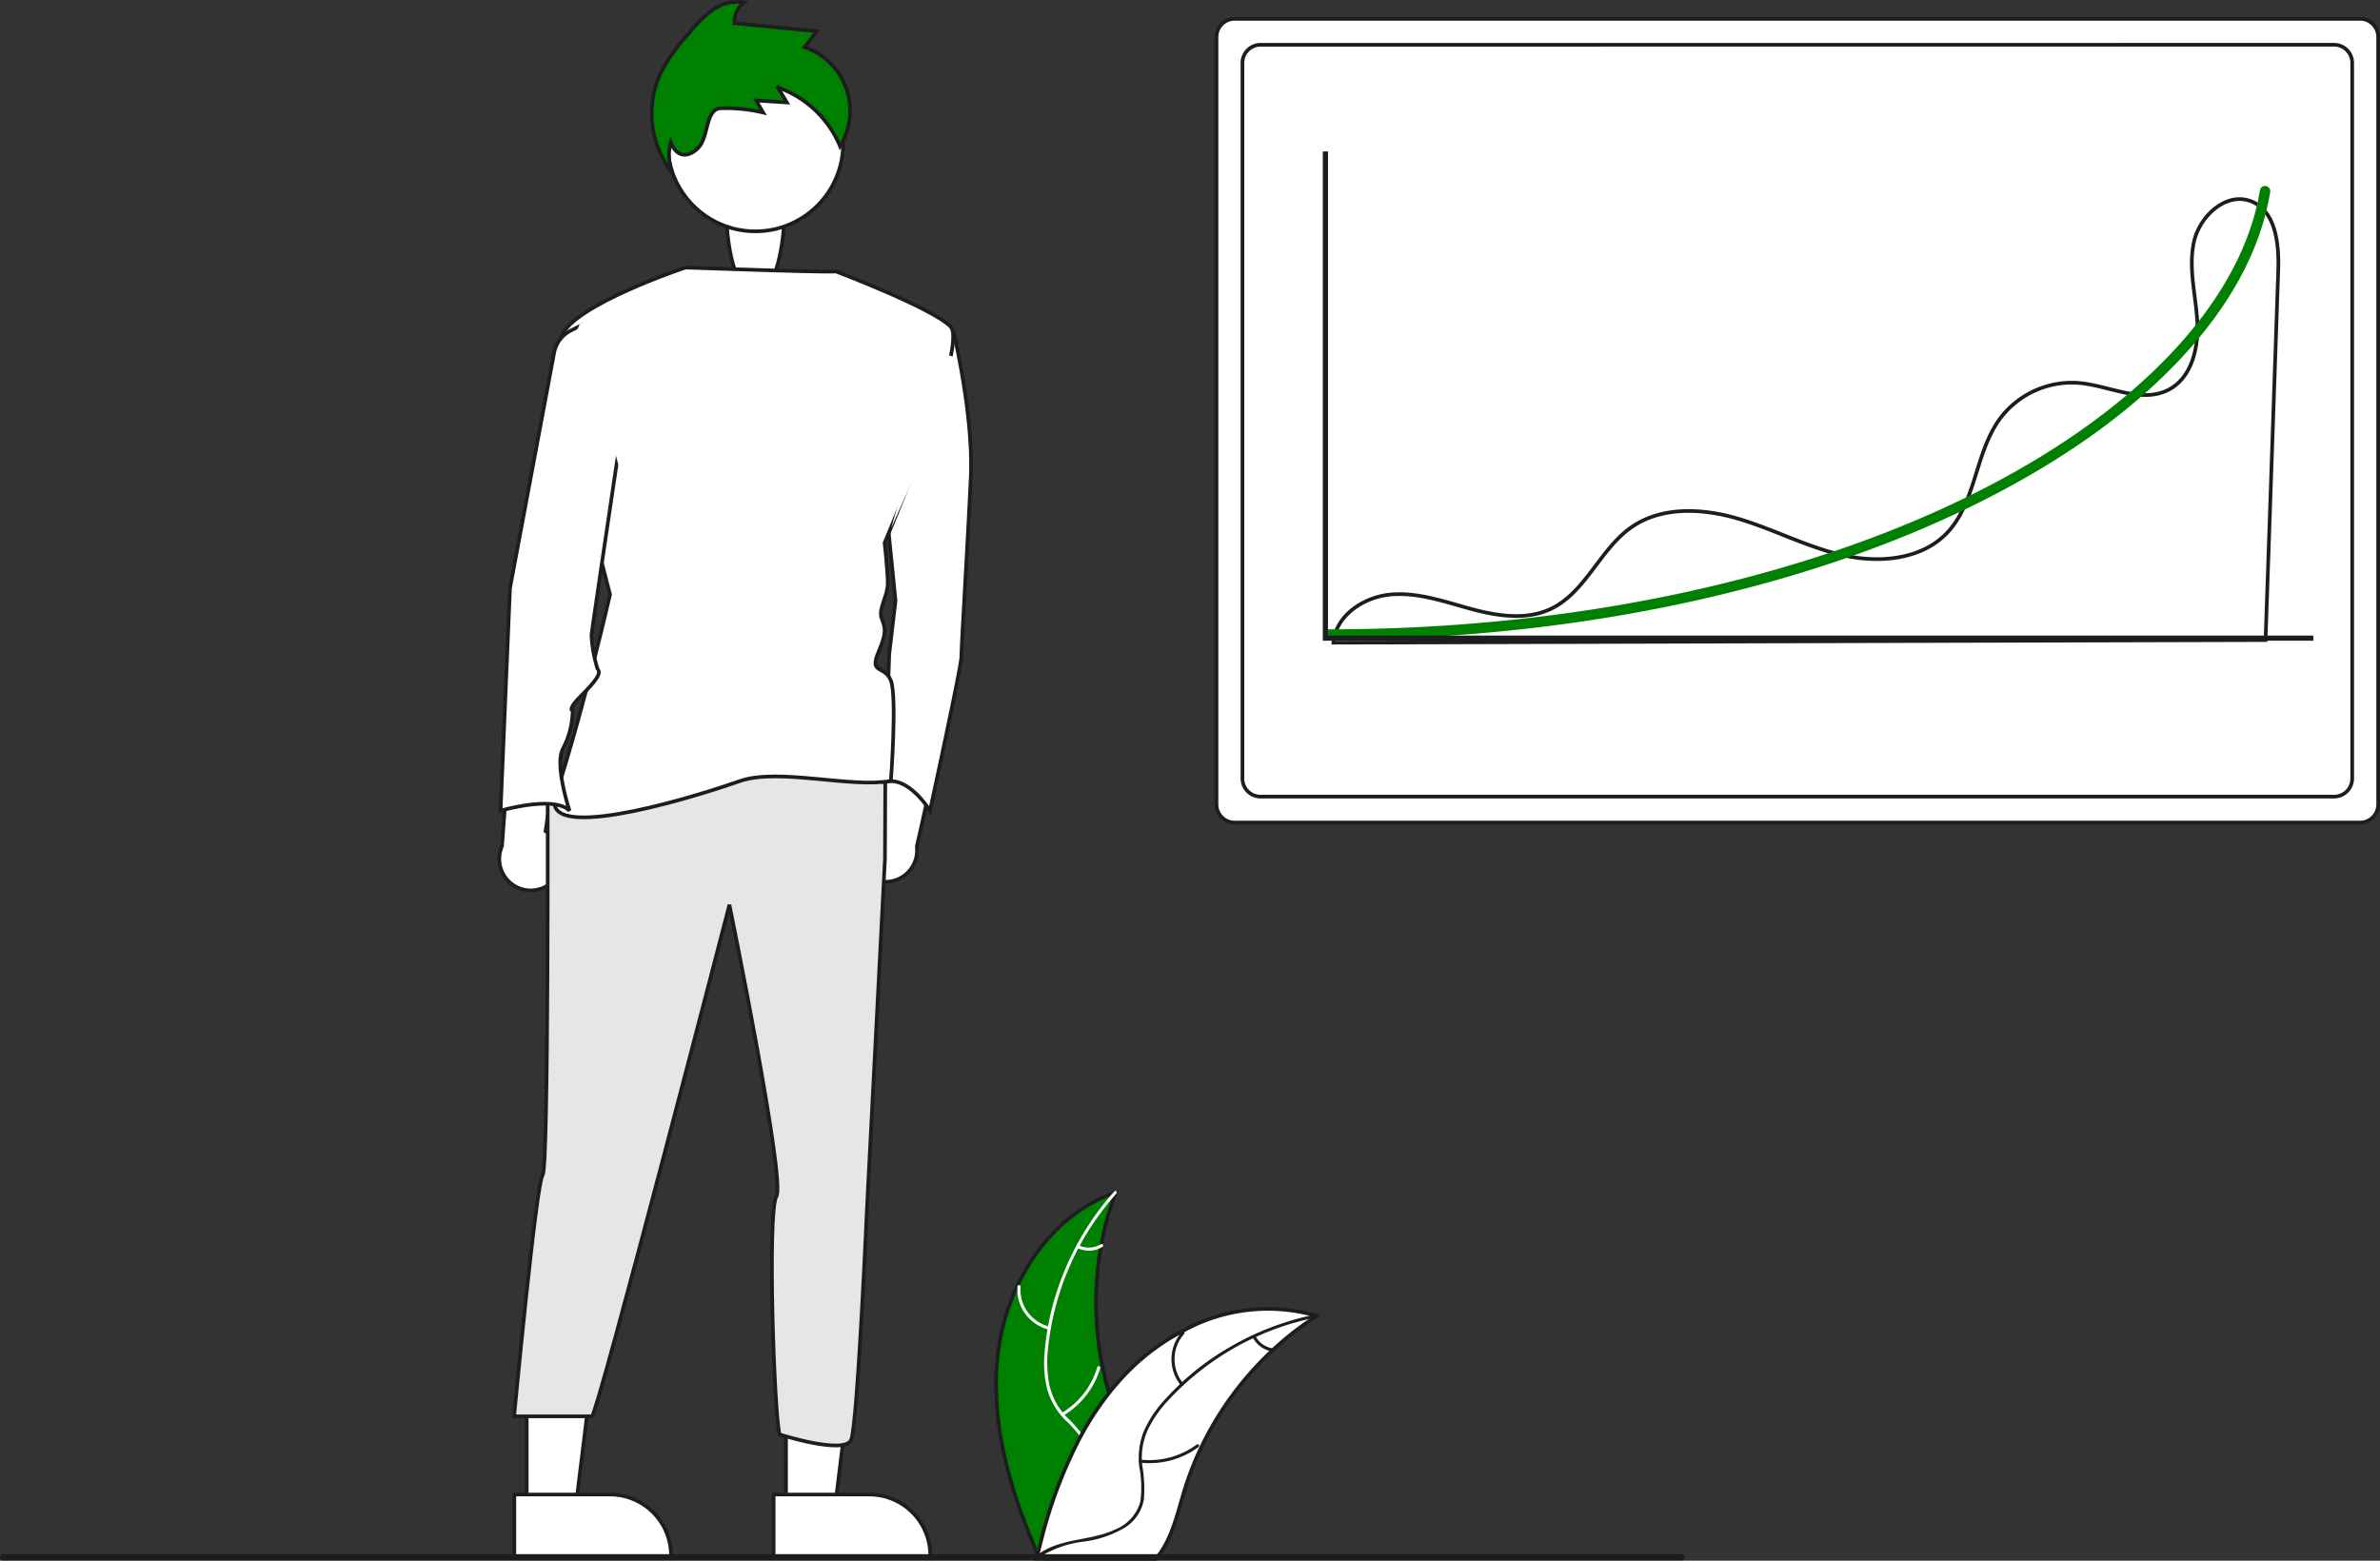
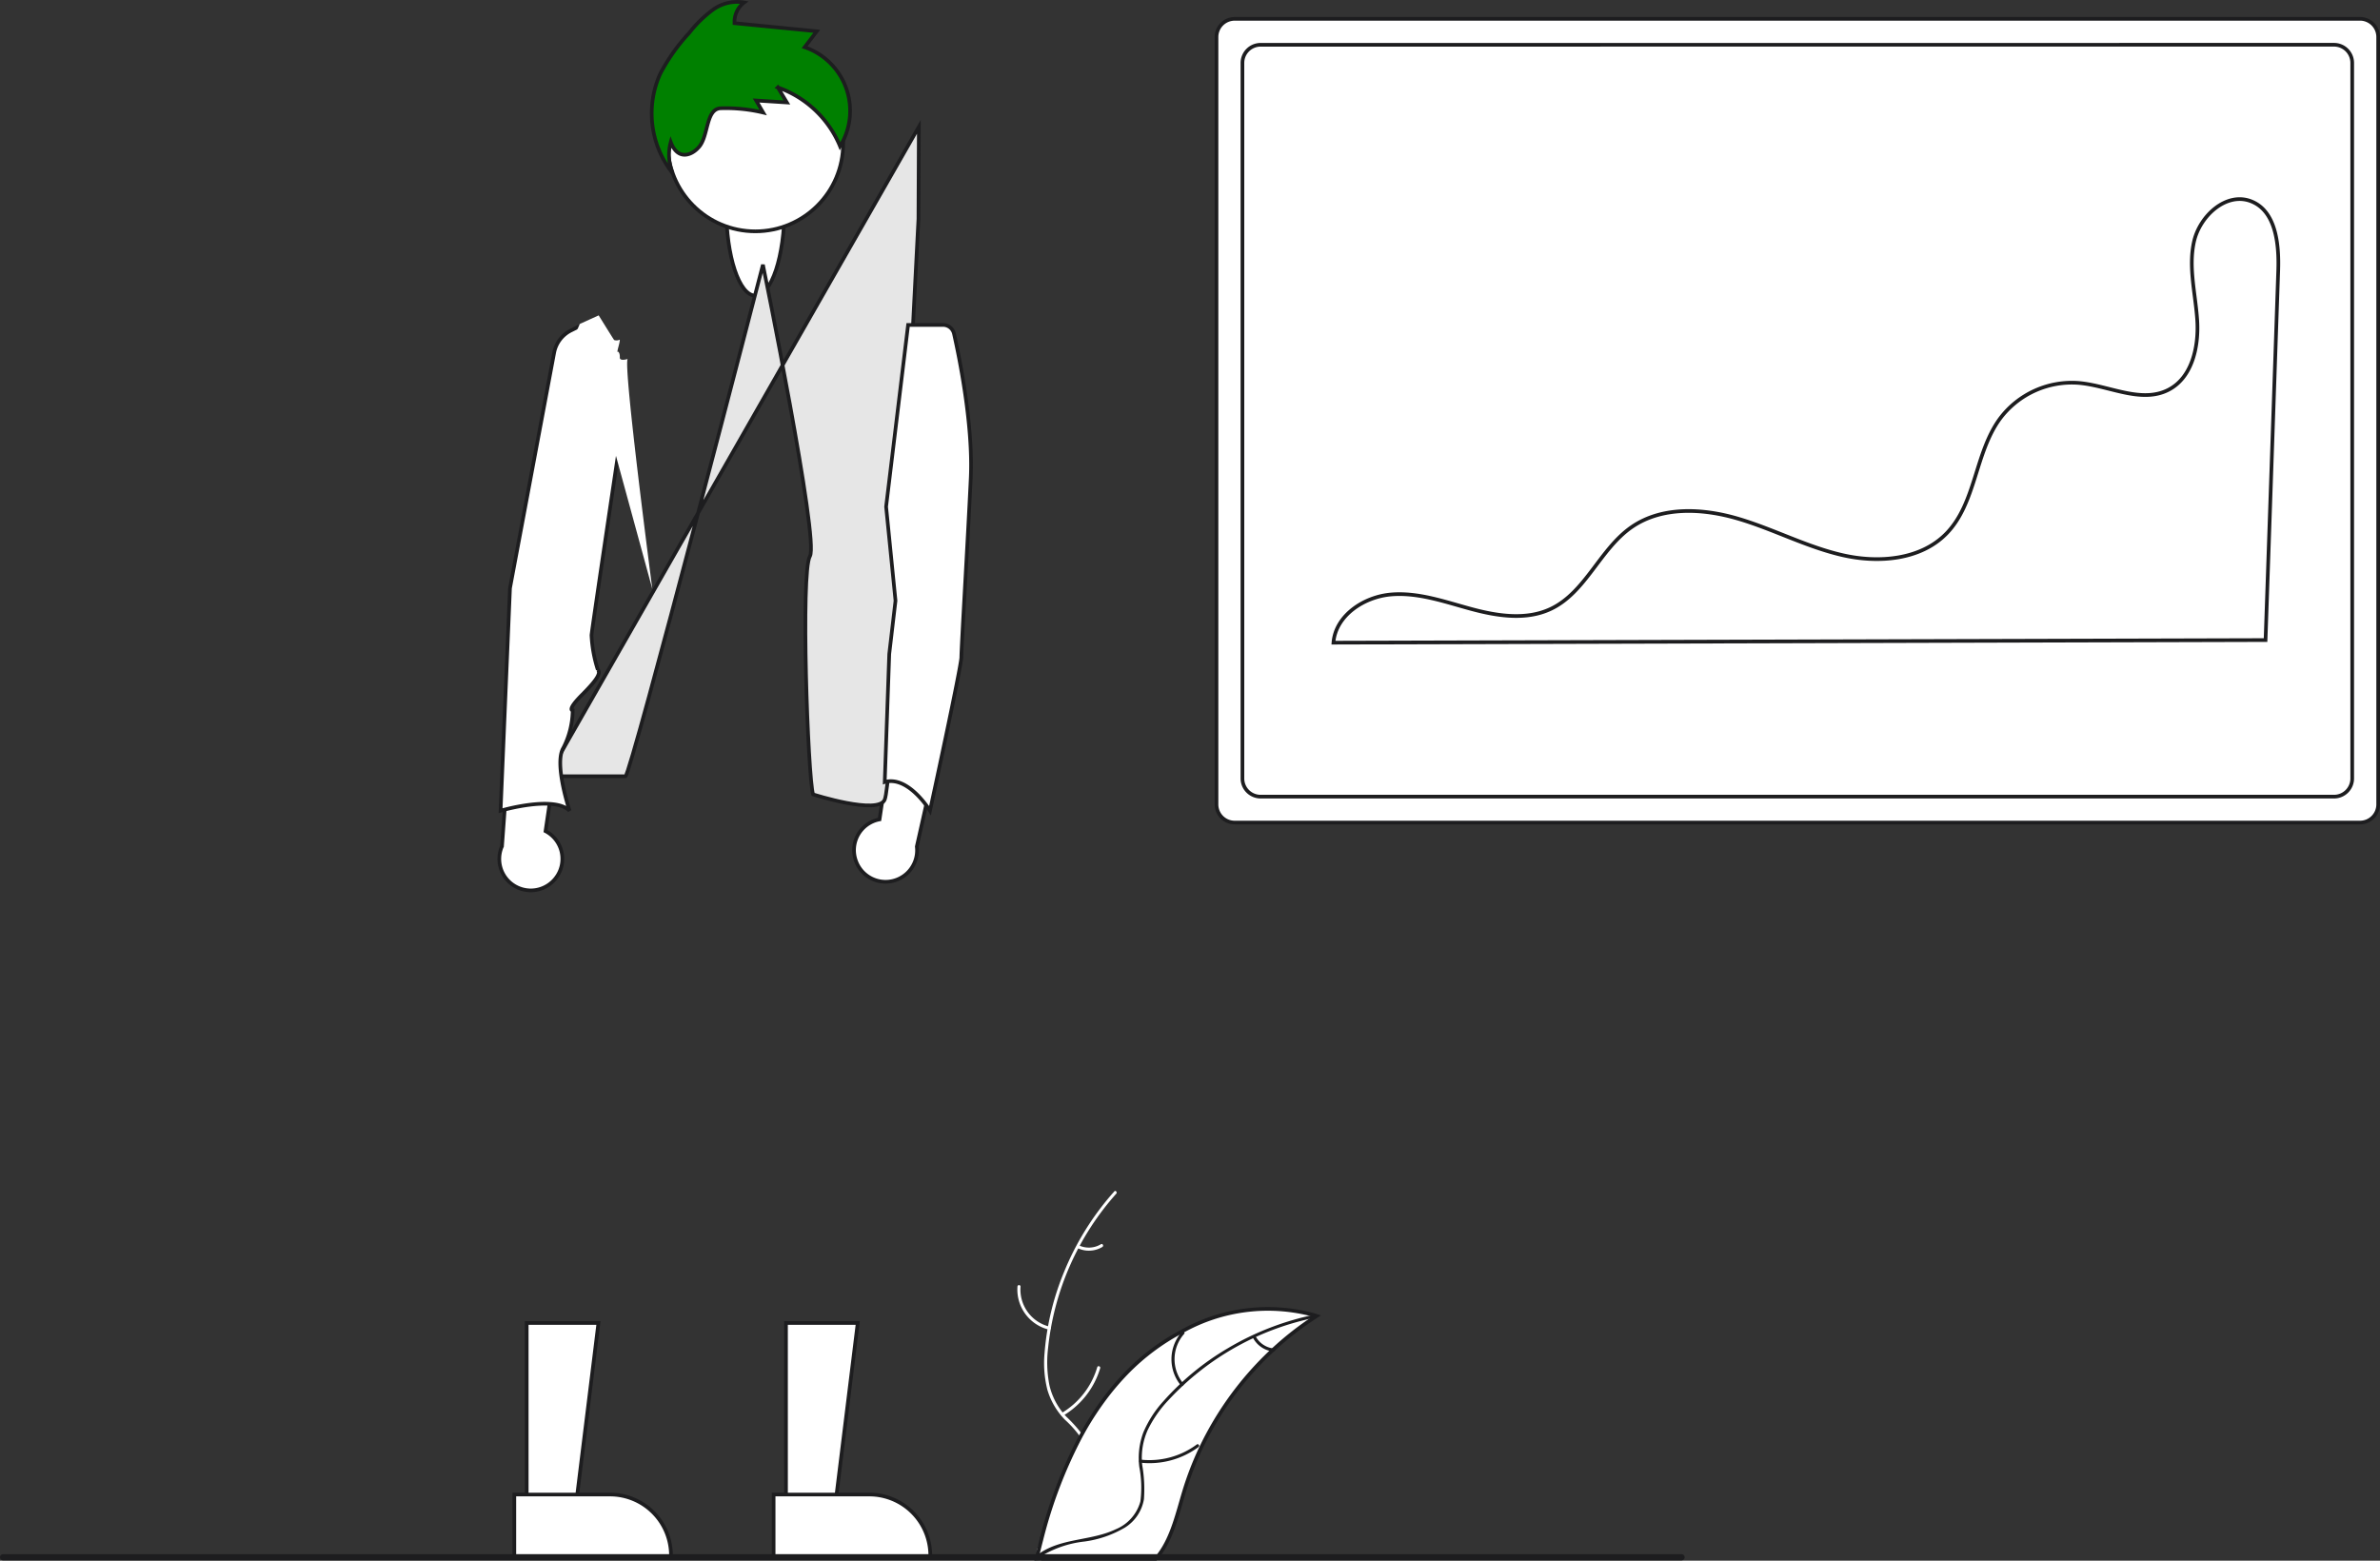
<svg xmlns="http://www.w3.org/2000/svg" width="324.702" height="212.965" viewBox="0 0 324.702 212.965">
  <rect x="0" y="0" width="324.702" height="212.965" fill="#333333" stroke="none" />
  <g id="Green" transform="translate(0 0.236)">
    <ellipse id="Ellipse_1095" data-name="Ellipse 1095" cx="3.974" cy="11.974" rx="3.974" ry="11.974" transform="translate(99.08 16.153)" fill="#fff" stroke="#1d1d1f" stroke-width="0.5" />
    <circle id="Ellipse_1095-2" data-name="Ellipse 1095" cx="11.974" cy="11.974" r="11.974" transform="translate(91.08 7.382)" fill="#fff" stroke="#1d1d1f" stroke-width="0.5" />
-     <path id="Path_22690" data-name="Path 22690" d="M469.332,630.5c1.174-9.438,7.023-18.743,16.023-21.808a43.82,43.82,0,0,0,0,30.084c1.383,3.741,3.311,7.758,2.01,11.529a9.8,9.8,0,0,1-5,5.264,29.092,29.092,0,0,1-7.1,2.181l-.477.4C470.941,649.446,468.158,639.94,469.332,630.5Z" transform="translate(-333.157 -446.214)" fill="green" stroke="#1d1d1f" stroke-width="0.5" />
    <path id="Path_22691" data-name="Path 22691" d="M495.52,608.5a37.453,37.453,0,0,0-9.3,21.078,16.134,16.134,0,0,0,.183,5.051,9.251,9.251,0,0,0,2.3,4.291,19.14,19.14,0,0,1,2.971,3.556,5.664,5.664,0,0,1,.276,4.625,14.716,14.716,0,0,1-3.261,4.864,14.45,14.45,0,0,0-3.622,5.408c-.076.266-.473.133-.4-.133,1.079-3.722,4.694-5.838,6.418-9.191a5.735,5.735,0,0,0,.388-5.033,14.852,14.852,0,0,0-2.948-3.667,9.873,9.873,0,0,1-2.406-4.111,14.913,14.913,0,0,1-.377-5.025,36.337,36.337,0,0,1,2.659-11.042,38.119,38.119,0,0,1,6.854-10.984C495.422,607.987,495.7,608.3,495.52,608.5Z" transform="translate(-343.231 -445.85)" fill="#fff" />
    <path id="Path_22692" data-name="Path 22692" d="M481.532,650.5a5.619,5.619,0,0,1-4.278-5.886.21.21,0,0,1,.419.021,5.2,5.2,0,0,0,3.988,5.467C481.925,650.168,481.792,650.565,481.532,650.5Z" transform="translate(-338.441 -469.307)" fill="#fff" />
    <path id="Path_22693" data-name="Path 22693" d="M494.185,682.093a10.831,10.831,0,0,0,4.836-6.237c.076-.259.474-.133.4.133a11.265,11.265,0,0,1-5.051,6.48c-.233.133-.42-.237-.189-.375Z" transform="translate(-349.324 -489.53)" fill="#fff" />
    <path id="Path_22694" data-name="Path 22694" d="M500.456,628.762a3.181,3.181,0,0,0,3.015-.153c.23-.141.417.234.189.375a3.564,3.564,0,0,1-3.334.177.217.217,0,0,1-.133-.266.21.21,0,0,1,.266-.133Z" transform="translate(-353.268 -459.067)" fill="#fff" />
    <path id="Path_22695" data-name="Path 22695" d="M522.882,654.5c-.141.092-.283.183-.424.279a41.9,41.9,0,0,0-5.356,4.182c-.133.117-.266.237-.39.357a44.159,44.159,0,0,0-9.591,13.128,42.887,42.887,0,0,0-2.349,6.077c-.867,2.877-1.578,6.064-3.294,8.416a7.387,7.387,0,0,1-.573.707H485.4l-.106-.049-.619.028c.025-.11.053-.223.078-.332.015-.064.032-.133.047-.191.011-.043.021-.085.028-.124a.11.11,0,0,1,.011-.039c.007-.039.017-.074.025-.11q.234-.951.481-1.9v-.007a63.06,63.06,0,0,1,5.307-13.931c.07-.133.141-.266.219-.4a40.91,40.91,0,0,1,3.675-5.575,36.2,36.2,0,0,1,2.409-2.755,30.088,30.088,0,0,1,7.528-5.639,23.889,23.889,0,0,1,17.945-2.268Z" transform="translate(-343.247 -475.166)" fill="#fff" stroke="#1d1d1f" stroke-width="0.5" />
    <path id="Path_22696" data-name="Path 22696" d="M522.98,656.125a37.453,37.453,0,0,0-20.125,11.224,16.128,16.128,0,0,0-2.894,4.142,9.252,9.252,0,0,0-.746,4.811,19.155,19.155,0,0,1,.231,4.628,5.664,5.664,0,0,1-2.563,3.855,14.718,14.718,0,0,1-5.532,1.921,14.451,14.451,0,0,0-6.148,2.137c-.217.162-.455-.183-.239-.344,3.1-2.322,7.262-1.836,10.657-3.475a5.736,5.736,0,0,0,3.34-3.784,14.857,14.857,0,0,0-.146-4.7,9.871,9.871,0,0,1,.554-4.731,14.912,14.912,0,0,1,2.724-4.239,36.34,36.34,0,0,1,8.773-7.219,38.115,38.115,0,0,1,12.086-4.643C523.211,655.654,523.242,656.073,522.98,656.125Z" transform="translate(-343.379 -476.597)" fill="#1d1d1f" />
    <path id="Path_22697" data-name="Path 22697" d="M537.936,669.672a5.619,5.619,0,0,1,.133-7.275c.179-.2.5.066.322.266a5.2,5.2,0,0,0-.106,6.767C538.452,669.64,538.106,669.878,537.936,669.672Z" transform="translate(-376.843 -480.876)" fill="#1d1d1f" />
    <path id="Path_22698" data-name="Path 22698" d="M524.459,707.908a10.831,10.831,0,0,0,7.617-2.068c.217-.161.455.183.239.344a11.265,11.265,0,0,1-7.93,2.136C524.122,708.289,524.193,707.877,524.459,707.908Z" transform="translate(-368.804 -508.969)" fill="#1d1d1f" />
    <path id="Path_22699" data-name="Path 22699" d="M568.389,663.942a3.181,3.181,0,0,0,2.5,1.692c.266.027.193.439-.074.412a3.564,3.564,0,0,1-2.769-1.861.217.217,0,0,1,.053-.291A.21.21,0,0,1,568.389,663.942Z" transform="translate(-397.1 -481.863)" fill="#1d1d1f" />
    <path id="Path_22700" data-name="Path 22700" d="M613.045,156.028a2.479,2.479,0,0,0-2.476,2.476V263.22a2.479,2.479,0,0,0,2.476,2.476H766.578a2.479,2.479,0,0,0,2.477-2.476V158.5a2.479,2.479,0,0,0-2.476-2.476Z" transform="translate(-444.602 -153.691)" fill="#fff" stroke="#1d1d1f" stroke-width="0.5" />
    <path id="Path_22701" data-name="Path 22701" d="M623.045,166.028a2.479,2.479,0,0,0-2.476,2.476v97.64a2.479,2.479,0,0,0,2.476,2.477H769.5a2.479,2.479,0,0,0,2.476-2.477V168.5a2.479,2.479,0,0,0-2.476-2.476Z" transform="translate(-451.065 -160.153)" fill="#fff" stroke="#1d1d1f" stroke-width="0.5" />
    <path id="Path_22702" data-name="Path 22702" d="M780.866,225.843c-3.368-1.315-7,1.983-7.788,5.511s.221,7.178.443,10.786-.723,7.8-3.943,9.438c-3.7,1.892-8.045-.568-12.186-.942a12.263,12.263,0,0,0-10.8,4.893c-3.415,4.684-3.241,11.488-7.282,15.644-3.511,3.612-9.233,4.082-14.145,2.966s-9.426-3.544-14.257-4.974-10.42-1.728-14.56,1.142c-4.32,3-6.248,8.872-10.987,11.142-3.354,1.606-7.324.993-10.913.021s-7.209-2.284-10.914-1.971-7.568,2.869-7.861,6.575l127.166-.355q.867-25.177,1.728-50.355C784.7,231.724,784.265,227.17,780.866,225.843Z" transform="translate(-473.752 -198.616)" fill="#fff" stroke="#1d1d1f" stroke-width="0.5" />
    <path id="Path_22703" data-name="Path 22703" d="M471.075,443.128a4.268,4.268,0,0,1,3.2-5.716l2.234-15,5.87,5.261-3.021,13.442a4.292,4.292,0,0,1-8.284,2.011Z" transform="translate(-354.279 -325.838)" fill="#fff" stroke="#1d1d1f" stroke-width="0.5" />
    <path id="Path_22704" data-name="Path 22704" d="M341.709,448.312a4.268,4.268,0,0,0-1.406-6.393l2.216-15.008-7.145,3.333-1.009,13.741a4.292,4.292,0,0,0,7.344,4.328Z" transform="translate(-265.878 -328.744)" fill="#fff" stroke="#1d1d1f" stroke-width="0.5" />
    <path id="Path_22705" data-name="Path 22705" d="M303.125,535.209h6.629l3.153-25.567h-9.784Z" transform="translate(-195.889 -329.353)" fill="#fff" stroke="#1d1d1f" stroke-width="0.5" />
    <path id="Path_22706" data-name="Path 22706" d="M439.779,725.2h13.055a8.32,8.32,0,0,1,8.319,8.317v.267H439.779Z" transform="translate(-334.234 -521.502)" fill="#fff" stroke="#1d1d1f" stroke-width="0.5" />
    <path id="Path_22707" data-name="Path 22707" d="M203.125,535.209h6.629l3.153-25.567h-9.784Z" transform="translate(-131.265 -329.353)" fill="#fff" stroke="#1d1d1f" stroke-width="0.5" />
    <path id="Path_22708" data-name="Path 22708" d="M339.779,725.2h13.055a8.32,8.32,0,0,1,8.319,8.317v.267H339.779Z" transform="translate(-269.61 -521.502)" fill="#fff" stroke="#1d1d1f" stroke-width="0.5" />
-     <path id="Path_22709" data-name="Path 22709" d="M344.265,445.818s.177,53.583-.679,54.438-3.891,32.9-3.891,32.9h10.613c.707,0,18.762-69.8,18.762-69.8s7.7,37.633,6.415,39.772-.283,30.175.428,32.5c0,0,8.918,2.854,9.773.715s2.127-31.132,2.127-31.132l2.476-48.112.054-12.562Z" transform="translate(-269.555 -340.13)" fill="#e6e6e6" stroke="#1d1d1f" stroke-width="0.5" />
+     <path id="Path_22709" data-name="Path 22709" d="M344.265,445.818h10.613c.707,0,18.762-69.8,18.762-69.8s7.7,37.633,6.415,39.772-.283,30.175.428,32.5c0,0,8.918,2.854,9.773.715s2.127-31.132,2.127-31.132l2.476-48.112.054-12.562Z" transform="translate(-269.555 -340.13)" fill="#e6e6e6" stroke="#1d1d1f" stroke-width="0.5" />
    <path id="Path_22710" data-name="Path 22710" d="M485.822,274.084h4.764a1.542,1.542,0,0,1,1.5,1.2c.735,3.255,2.629,12.485,2.284,19.752-.428,8.981-1.283,23.094-1.283,24.376s-4.276,20.955-4.276,20.955-2.94-4.832-6.174-3.913l.614-17.469.855-7.27-1.283-12.829Z" transform="translate(-361.932 -229.982)" fill="#fff" stroke="#1d1d1f" stroke-width="0.5" />
-     <path id="Path_22711" data-name="Path 22711" d="M373.123,251.951S357.941,257,356.23,261.277s6.595,35.279,6.595,35.279-3.19,14.15-7.444,27.585c-1.941,6.115,16.586.88,25.138-2.114,5.3-1.838,15.1.985,20.621-.024,0,0,.855-11.546,0-13.685s-2.994-.855-1.711-3.855.855-3.422.428-4.7.855-2.994.855-4.7-.428-5.559-.428-5.559,11.546-26.942,8.981-29.51-15.627-7.51-15.627-7.51S393.957,252.69,373.123,251.951Z" transform="translate(-279.597 -215.68)" fill="#fff" stroke="#1d1d1f" stroke-width="0.5" />
    <path id="Path_22712" data-name="Path 22712" d="M345.6,274.084l-1.519.759a4.283,4.283,0,0,0-2.294,3.041l-6.023,32.122-1.283,30.364s7.27-2.139,9.409,0c0,0-2.139-6.415-.855-8.553a11.548,11.548,0,0,0,1.283-5.132s-.855,0,1.283-2.139,2.565-2.994,2.139-3.422a18.186,18.186,0,0,1-.855-4.7c0-.428,4.276-29.081,4.276-29.081Z" transform="translate(-266.186 -229.982)" fill="#fff" stroke="#1d1d1f" stroke-width="0.5" />
    <path id="Path_22712-2" data-name="Path 22712" d="M339.174,274.084l-.641.092a1.541,1.541,0,0,0-.968.371l-2.542,3.913L313.276,301.2s24.274-19.305,25.176-19.045c0,0-.9-.782-.361-1.042.346-.194.531-.408.541-.625,0,0-.361,0,.541-.261s1.083-.365.9-.417a1.02,1.02,0,0,1-.361-.573c0-.052,1.8-3.543,1.8-3.543Z" transform="translate(-330.529 193.537) rotate(-59)" fill="#fff" />
-     <path id="Path_22712-3" data-name="Path 22712" d="M328.6,274.084l-.38.067a.835.835,0,0,0-.573.268l-1.5,2.829-12.87,16.443s14.366-13.957,14.9-13.769c0,0-.534-.565-.214-.753a.617.617,0,0,0,.32-.452s-.214,0,.32-.188.641-.264.534-.3a.777.777,0,0,1-.214-.414c0-.038,1.068-2.561,1.068-2.561Z" transform="translate(-278.902 -83.11) rotate(-22)" fill="#fff" />
-     <path id="Path_22713" data-name="Path 22713" d="M652.663,282.4a.708.708,0,1,1,0-1.416c32.694,0,63.872-6.545,87.794-18.432,22.432-11.146,36.725-26.26,39.214-41.474a.708.708,0,1,1,1.4.227h0c-1.295,7.9-5.5,15.65-12.486,23.033-6.9,7.282-16.147,13.834-27.5,19.474C716.974,275.8,685.571,282.4,652.663,282.4Z" transform="translate(-471.349 -195.346)" fill="green" />
-     <path id="Path_22714" data-name="Path 22714" d="M645.276,124.531H510.138V57.765h.707v66.059H645.276Z" transform="translate(-329.667 -37.337)" fill="#1d1d1f" />
    <path id="Path_22715" data-name="Path 22715" d="M395.605,172.788a6.579,6.579,0,0,1-.25-4.228c.978,2.595,2.924,1.8,3.912.586,1.242-1.526.884-5.051,2.845-5.207a21.972,21.972,0,0,1,5.849.582l-.96-1.644,4.193.266-1.232-2.052a14.335,14.335,0,0,1,8.489,8.034,9.193,9.193,0,0,0-4.829-13.524l1.654-2.169-11.222-1.107a3.332,3.332,0,0,1,1.305-2.821,5.615,5.615,0,0,0-4.276,1.009,16.654,16.654,0,0,0-3.218,3.152,25.681,25.681,0,0,0-3.943,5.566,13.111,13.111,0,0,0,1.684,13.559Zm.133-5.269Z" transform="translate(-303.844 -149.399)" fill="green" stroke="#1d1d1f" stroke-width="0.5" />
    <path id="Path_22716" data-name="Path 22716" d="M370.844,749.063H141.852a.421.421,0,0,1,0-.843H370.844a.421.421,0,1,1,0,.843Z" transform="translate(-141.431 -536.384)" fill="#1d1d1f" />
  </g>
</svg>